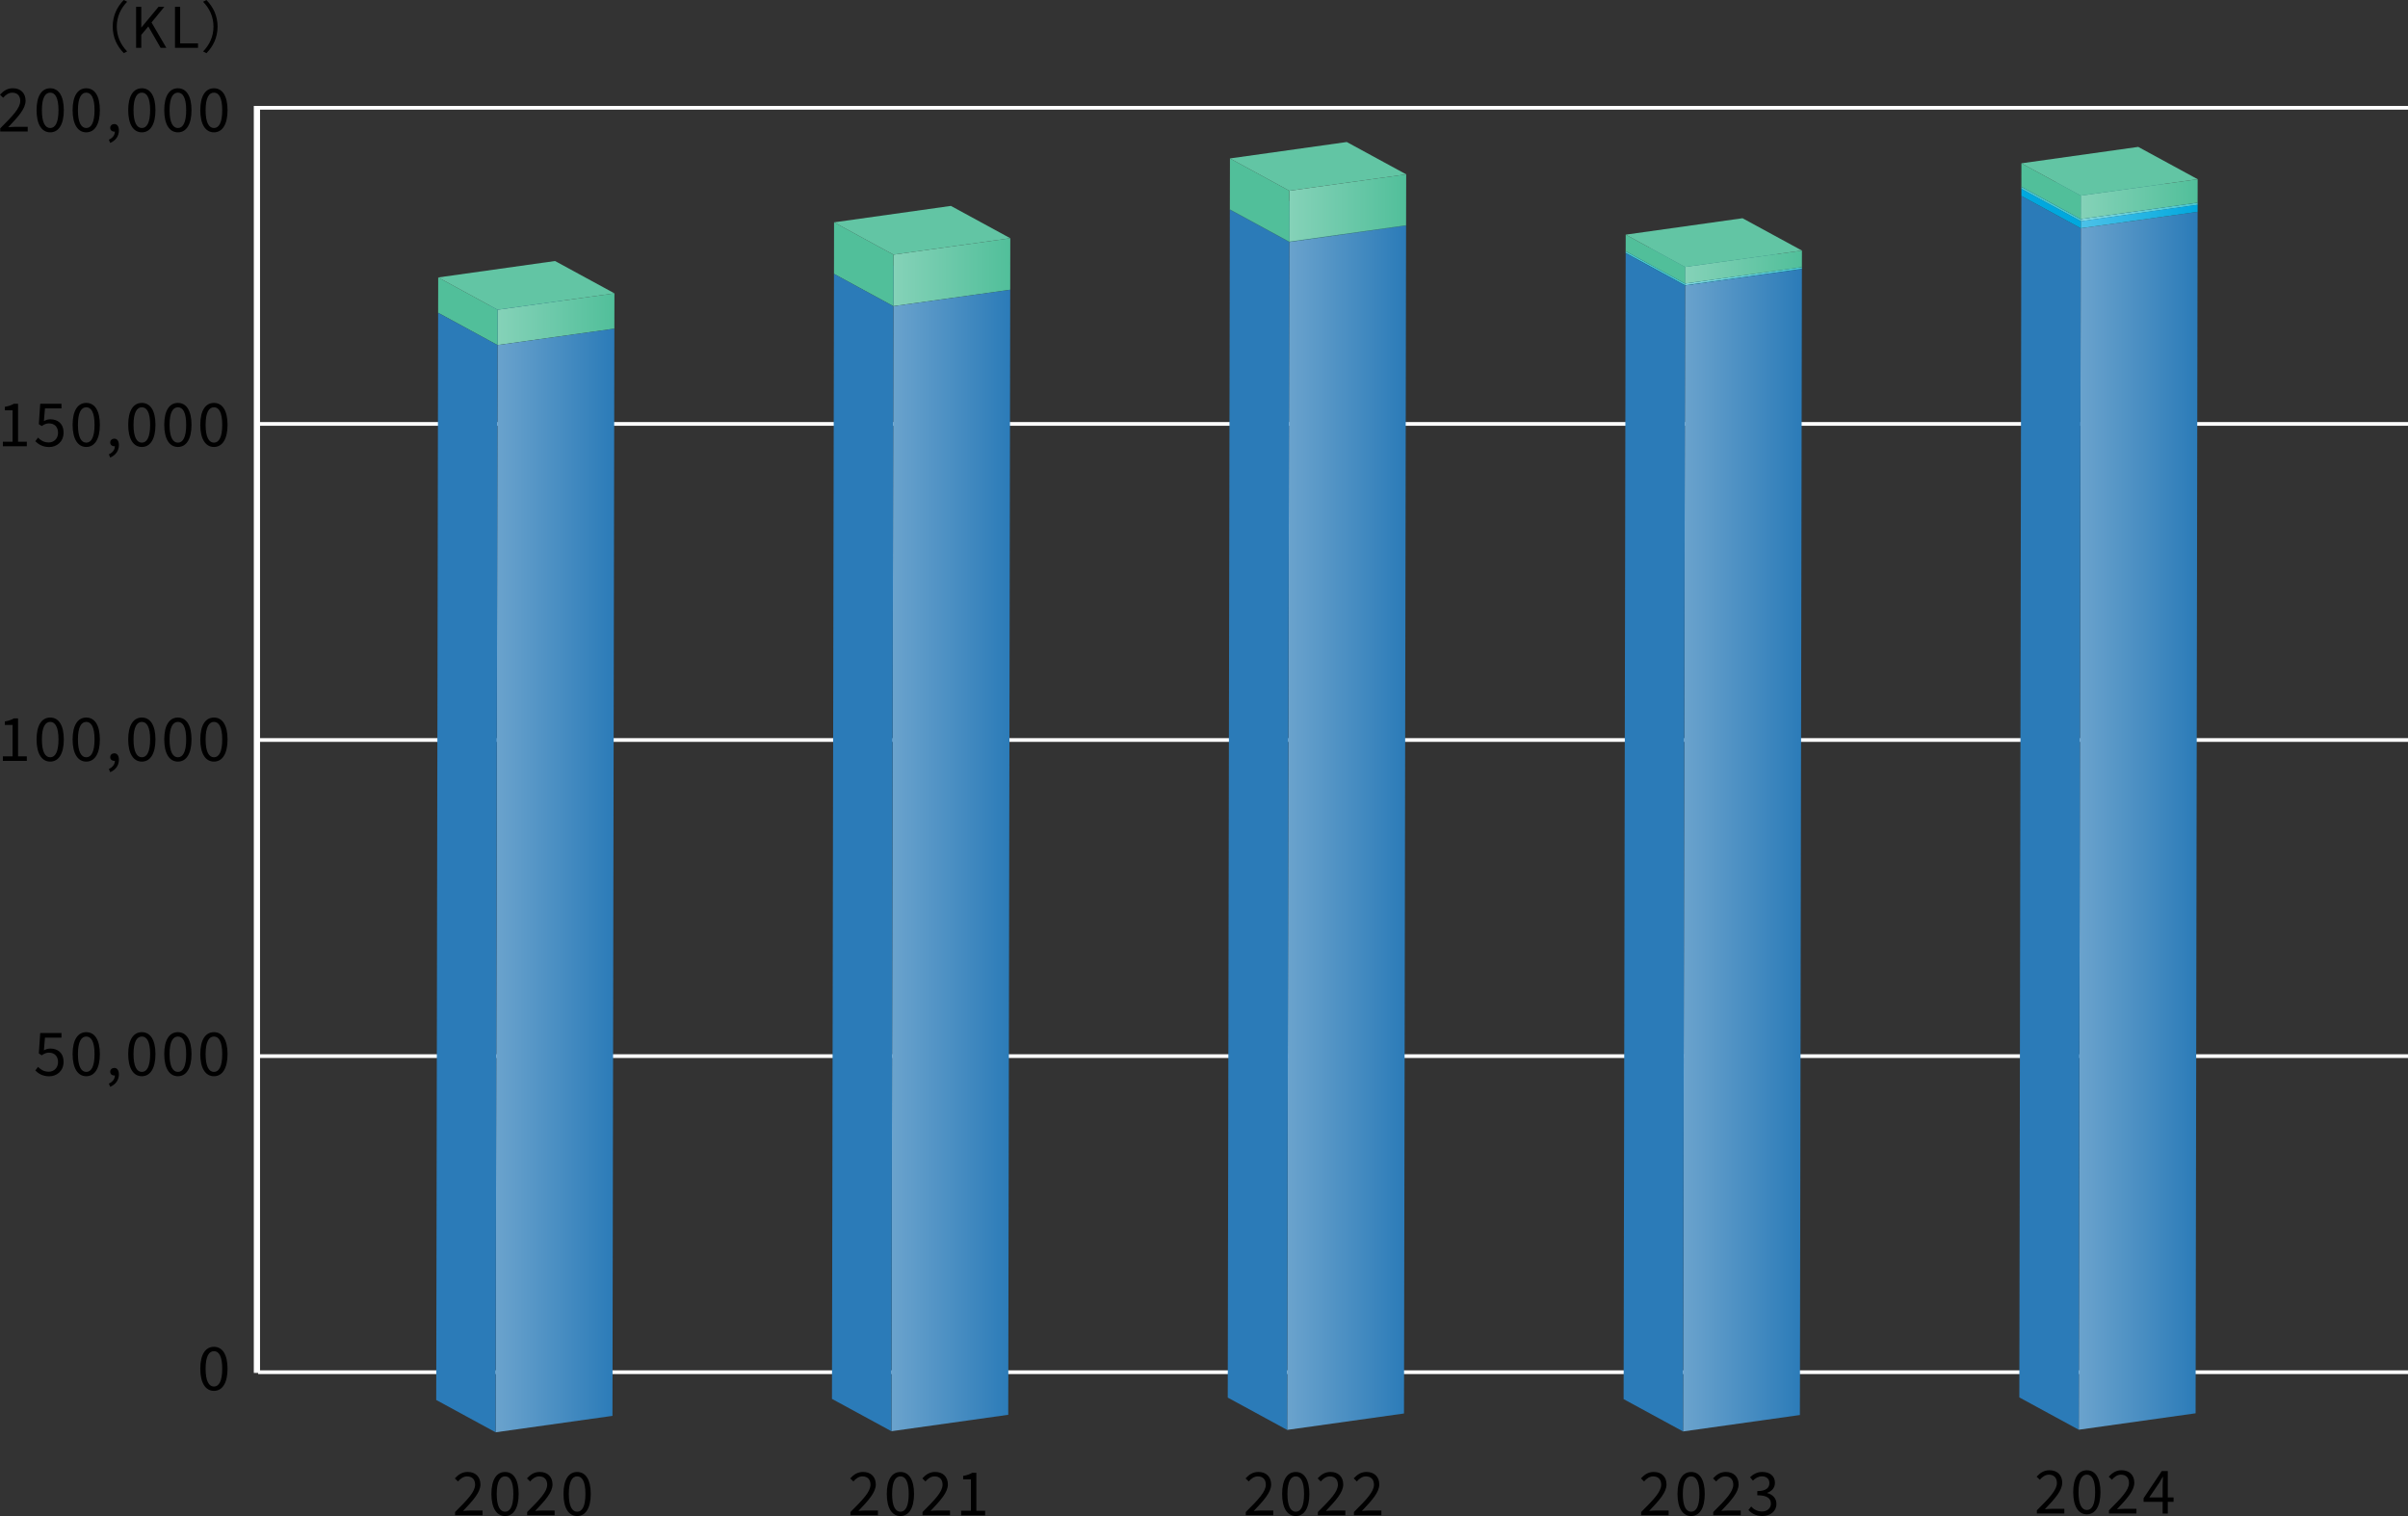
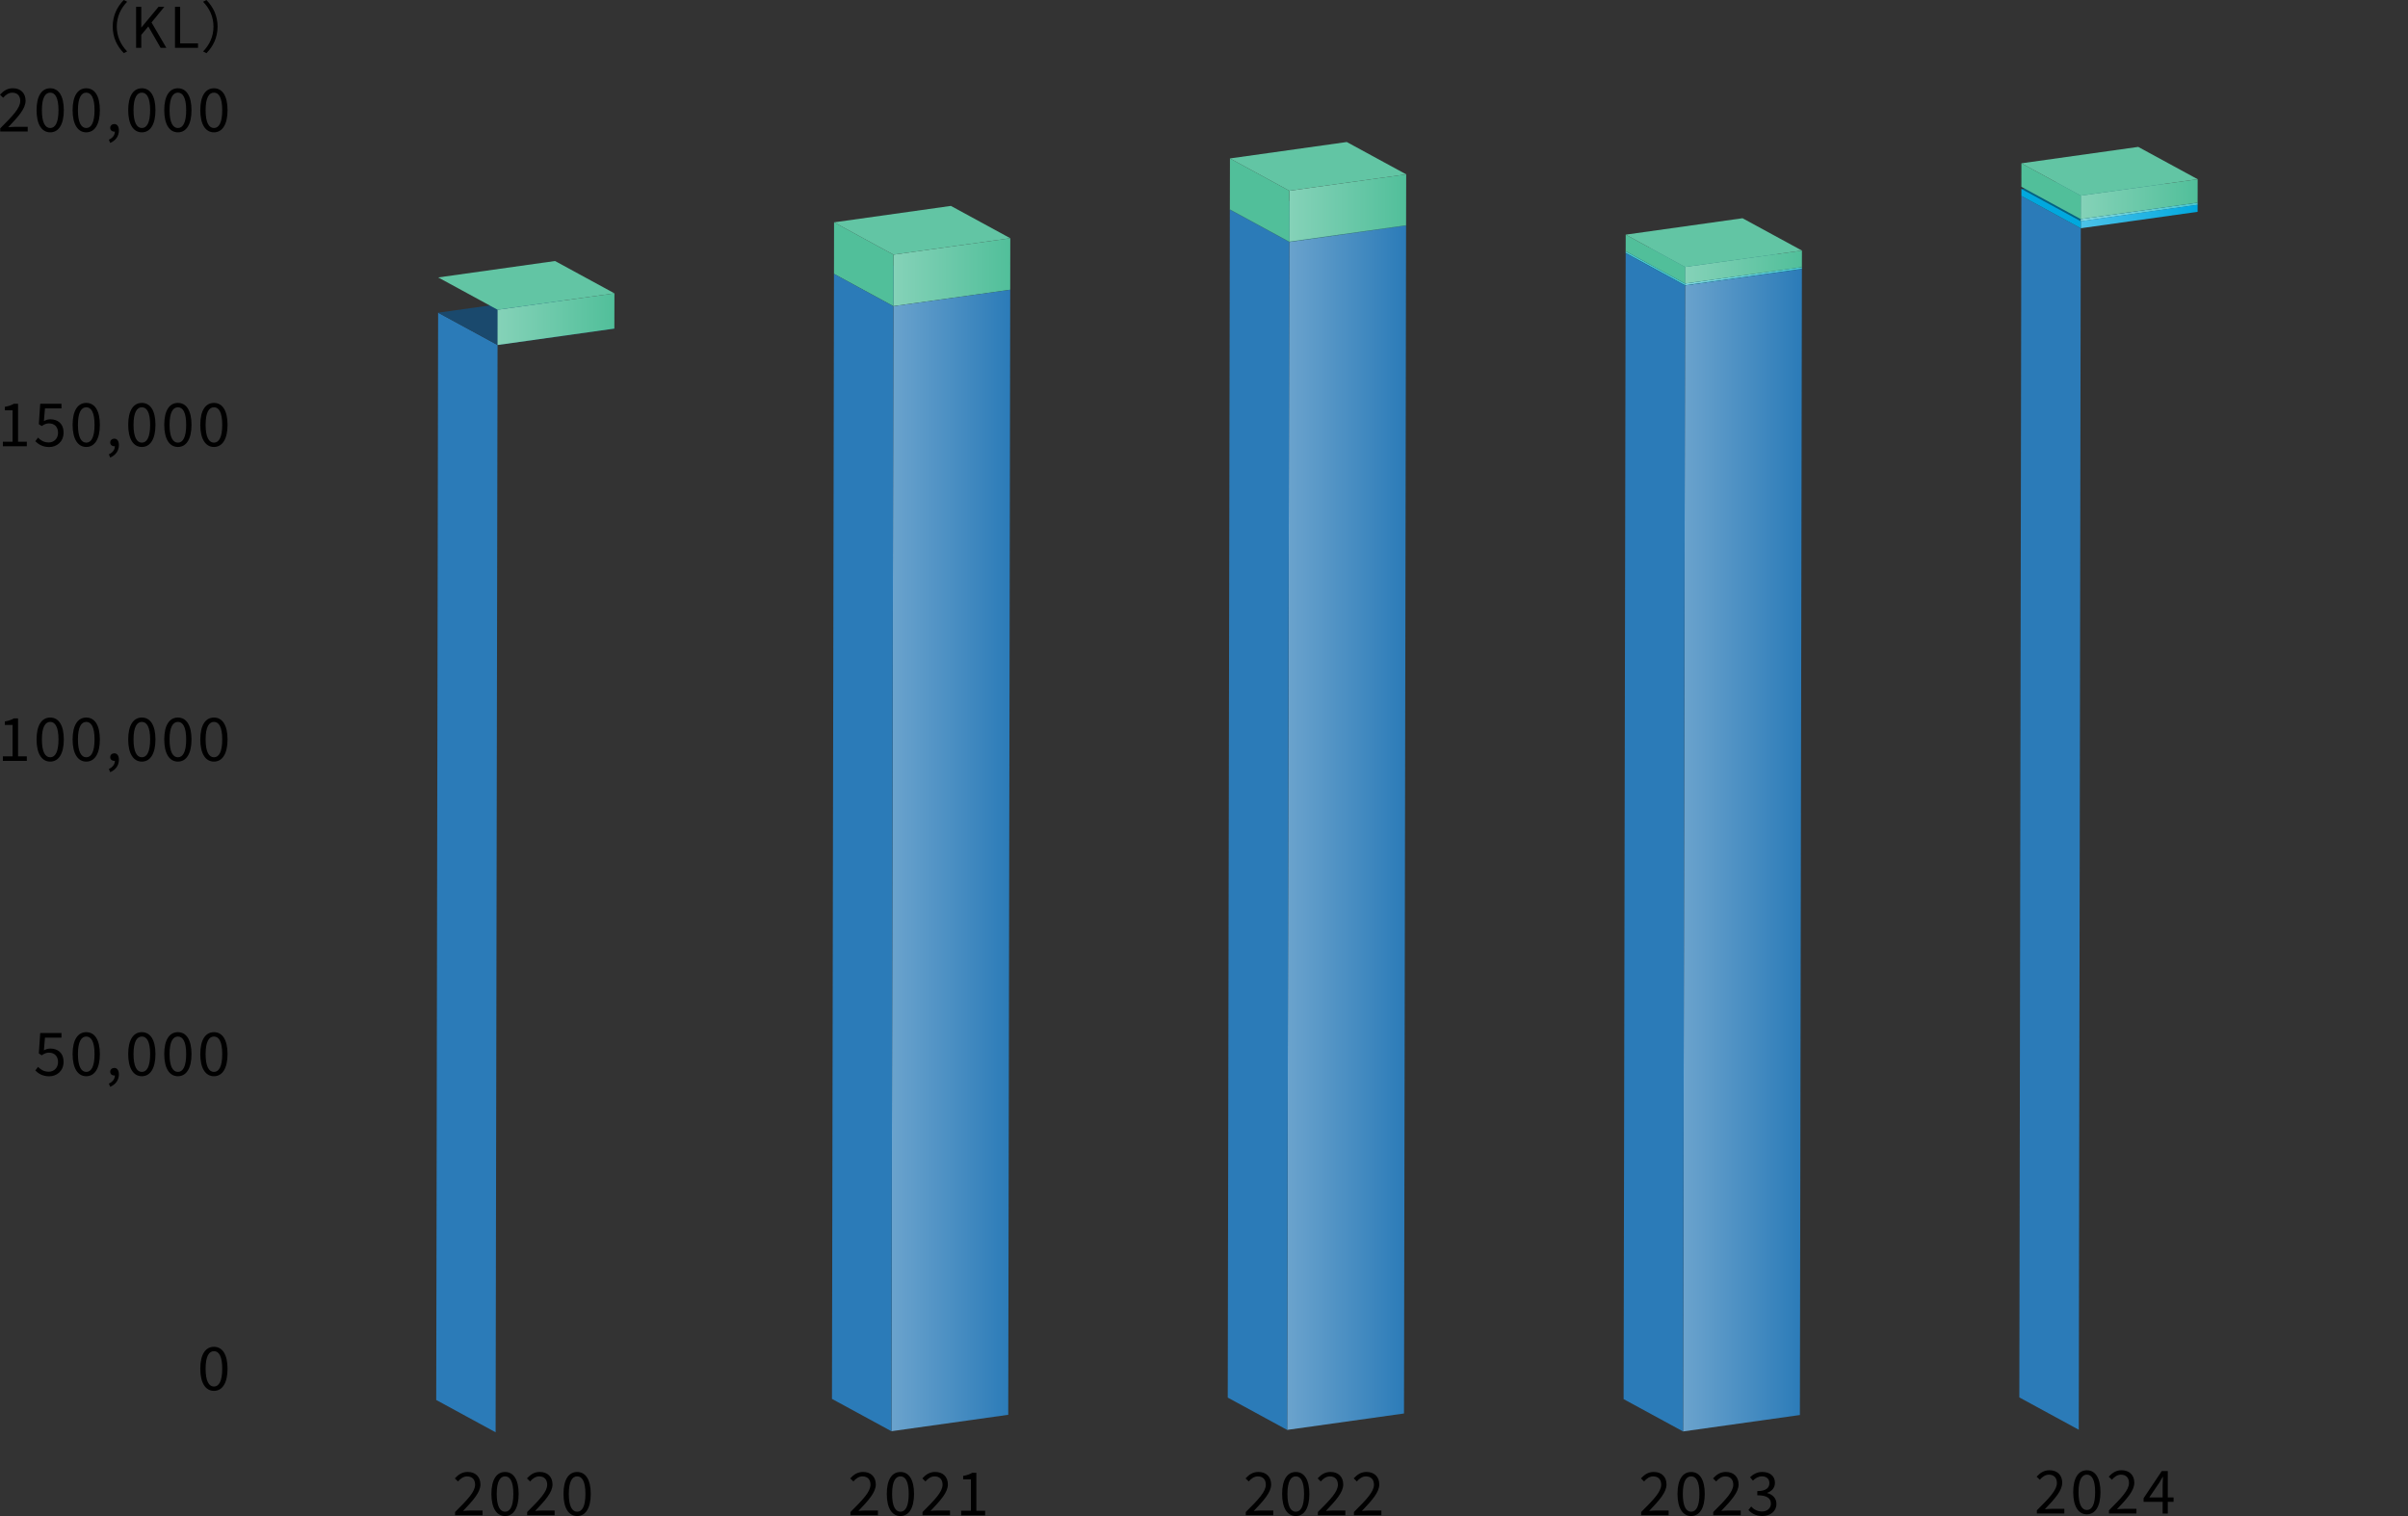
<svg xmlns="http://www.w3.org/2000/svg" xmlns:xlink="http://www.w3.org/1999/xlink" id="_レイヤー_2" width="646.68" height="407.16">
  <rect width="100%" height="100%" fill="#333333" stroke="none" />
  <defs>
    <linearGradient id="_名称未設定グラデーション_156" x1="239.39" y1="231.09" x2="271.3" y2="231.09" gradientUnits="userSpaceOnUse">
      <stop offset="0" stop-color="#6ba3cd" />
      <stop offset="1" stop-color="#2b7bb8" />
    </linearGradient>
    <linearGradient id="_名称未設定グラデーション_165" x1="239.92" y1="73.09" x2="271.32" y2="73.09" gradientUnits="userSpaceOnUse">
      <stop offset="0" stop-color="#85d2b8" />
      <stop offset="1" stop-color="#51bf9a" />
    </linearGradient>
    <linearGradient id="_名称未設定グラデーション_156-2" x1="133.1" y1="236.46" x2="164.99" y2="236.46" xlink:href="#_名称未設定グラデーション_156" />
    <linearGradient id="_名称未設定グラデーション_165-2" x1="133.62" y1="85.72" x2="165.01" y2="85.72" xlink:href="#_名称未設定グラデーション_165" />
    <linearGradient id="_名称未設定グラデーション_156-3" x1="345.67" y1="222.31" x2="377.61" y2="222.31" xlink:href="#_名称未設定グラデーション_156" />
    <linearGradient id="_名称未設定グラデーション_162" x1="346.24" y1="62.74" x2="377.61" y2="62.74" gradientUnits="userSpaceOnUse">
      <stop offset="0" stop-color="#81d6dd" />
      <stop offset="1" stop-color="#4bc5ce" />
    </linearGradient>
    <linearGradient id="_名称未設定グラデーション_165-3" x1="346.24" y1="55.86" x2="377.64" y2="55.86" xlink:href="#_名称未設定グラデーション_165" />
    <linearGradient id="_名称未設定グラデーション_156-4" x1="451.99" y1="228.34" x2="483.91" y2="228.34" xlink:href="#_名称未設定グラデーション_156" />
    <linearGradient id="_名称未設定グラデーション_162-2" x1="452.53" y1="74.17" x2="483.91" y2="74.17" xlink:href="#_名称未設定グラデーション_162" />
    <linearGradient id="_名称未設定グラデーション_159" x1="452.53" y1="74.42" x2="483.91" y2="74.42" gradientUnits="userSpaceOnUse">
      <stop offset="0" stop-color="#4dc2e8" />
      <stop offset="1" stop-color="#01a8de" />
    </linearGradient>
    <linearGradient id="_名称未設定グラデーション_165-4" x1="452.53" y1="71.72" x2="483.92" y2="71.72" xlink:href="#_名称未設定グラデーション_165" />
    <linearGradient id="_名称未設定グラデーション_156-5" x1="558.26" y1="220.44" x2="590.18" y2="220.44" xlink:href="#_名称未設定グラデーション_156" />
    <linearGradient id="_名称未設定グラデーション_162-3" x1="558.8" y1="56.92" x2="590.18" y2="56.92" xlink:href="#_名称未設定グラデーション_162" />
    <linearGradient id="_名称未設定グラデーション_159-2" x1="558.8" y1="58.14" x2="590.18" y2="58.14" xlink:href="#_名称未設定グラデーション_159" />
    <linearGradient id="_名称未設定グラデーション_165-5" x1="558.8" y1="53.48" x2="590.19" y2="53.48" xlink:href="#_名称未設定グラデーション_165" />
    <style>.cls-1{fill:#51bf9a}.cls-2{fill:#4bc5ce}.cls-4{fill:#62c5a4}.cls-11{fill:#01a8de}.cls-14{fill:#016484}.cls-16{fill:#2d757b}.cls-22{fill:#1a496d}.cls-24{fill:#2b7bb8}</style>
  </defs>
  <g id="design">
-     <path d="M646.68 283.64H69.33m577.35 84.89H69.33m577.35-169.79H69.33m577.35-84.89H69.33m577.35-84.9H69.33m0 339.77V28.95h-.67v339.77" fill="none" stroke="#fff" stroke-miterlimit="10" />
    <path d="M.06 34.47C3.5 31.04 5.44 29 5.44 27.12c0-1.3-.7-2.23-2.16-2.23-.96 0-1.79.61-2.43 1.36L0 25.43c.96-1.04 1.97-1.73 3.46-1.73 2.1 0 3.41 1.33 3.41 3.35 0 2.14-1.95 4.27-4.66 7.12.61-.05 1.31-.11 1.92-.11h3.31v1.26H.06v-.86zm9.76-4.88c0-3.83 1.39-5.88 3.67-5.88s3.65 2.07 3.65 5.88-1.38 5.95-3.65 5.95-3.67-2.13-3.67-5.95zm5.89 0c0-3.35-.9-4.71-2.22-4.71s-2.24 1.36-2.24 4.71.9 4.79 2.24 4.79 2.22-1.44 2.22-4.79zm3.79 0c0-3.83 1.39-5.88 3.67-5.88s3.65 2.07 3.65 5.88-1.38 5.95-3.65 5.95-3.67-2.13-3.67-5.95zm5.89 0c0-3.35-.9-4.71-2.22-4.71s-2.24 1.36-2.24 4.71.9 4.79 2.24 4.79 2.22-1.44 2.22-4.79zm3.86 7.92c1.01-.45 1.6-1.23 1.6-2.18-.06.02-.11.02-.18.02-.56 0-1.07-.35-1.07-1.02 0-.62.51-1.02 1.1-1.02.77 0 1.23.66 1.23 1.73 0 1.54-.9 2.74-2.34 3.34l-.35-.86zm5.18-7.92c0-3.83 1.39-5.88 3.67-5.88s3.65 2.07 3.65 5.88-1.38 5.95-3.65 5.95-3.67-2.13-3.67-5.95zm5.89 0c0-3.35-.9-4.71-2.22-4.71s-2.24 1.36-2.24 4.71.9 4.79 2.24 4.79 2.22-1.44 2.22-4.79zm3.79 0c0-3.83 1.39-5.88 3.67-5.88s3.65 2.07 3.65 5.88-1.38 5.95-3.65 5.95-3.67-2.13-3.67-5.95zm5.89 0c0-3.35-.9-4.71-2.22-4.71s-2.24 1.36-2.24 4.71.9 4.79 2.24 4.79S50 32.94 50 29.59zm3.79 0c0-3.83 1.39-5.88 3.67-5.88s3.65 2.07 3.65 5.88-1.38 5.95-3.65 5.95-3.67-2.13-3.67-5.95zm5.89 0c0-3.35-.9-4.71-2.22-4.71s-2.24 1.36-2.24 4.71.9 4.79 2.24 4.79 2.22-1.44 2.22-4.79zM.77 118.62h2.61v-8.42H1.3v-.94c1.04-.18 1.79-.45 2.43-.83h1.12v10.2H7.2v1.22H.77v-1.22zm8.72-.13l.72-.96c.67.67 1.52 1.3 2.88 1.3s2.5-1.01 2.5-2.59-.96-2.53-2.43-2.53c-.78 0-1.28.26-1.95.71l-.78-.5.37-5.49h5.71v1.25h-4.43l-.29 3.41c.53-.29 1.04-.48 1.74-.48 1.95 0 3.54 1.12 3.54 3.59s-1.86 3.86-3.84 3.86c-1.83 0-2.95-.77-3.73-1.55zm10.01-4.4c0-3.83 1.39-5.88 3.67-5.88s3.65 2.07 3.65 5.88-1.38 5.95-3.65 5.95-3.67-2.13-3.67-5.95zm5.89 0c0-3.35-.9-4.71-2.22-4.71s-2.24 1.36-2.24 4.71.9 4.79 2.24 4.79 2.22-1.44 2.22-4.79zm3.86 7.92c1.01-.45 1.6-1.23 1.6-2.18-.06.02-.11.02-.18.02-.56 0-1.07-.35-1.07-1.02 0-.62.51-1.02 1.1-1.02.77 0 1.23.66 1.23 1.73 0 1.54-.9 2.74-2.34 3.34l-.35-.86zm5.18-7.92c0-3.83 1.39-5.88 3.67-5.88s3.65 2.07 3.65 5.88-1.38 5.95-3.65 5.95-3.67-2.13-3.67-5.95zm5.89 0c0-3.35-.9-4.71-2.22-4.71s-2.24 1.36-2.24 4.71.9 4.79 2.24 4.79 2.22-1.44 2.22-4.79zm3.79 0c0-3.83 1.39-5.88 3.67-5.88s3.65 2.07 3.65 5.88-1.38 5.95-3.65 5.95-3.67-2.13-3.67-5.95zm5.89 0c0-3.35-.9-4.71-2.22-4.71s-2.24 1.36-2.24 4.71.9 4.79 2.24 4.79 2.22-1.44 2.22-4.79zm3.79 0c0-3.83 1.39-5.88 3.67-5.88s3.65 2.07 3.65 5.88-1.38 5.95-3.65 5.95-3.67-2.13-3.67-5.95zm5.89 0c0-3.35-.9-4.71-2.22-4.71s-2.24 1.36-2.24 4.71.9 4.79 2.24 4.79 2.22-1.44 2.22-4.79zM.77 203.12h2.61v-8.42H1.3v-.94c1.04-.18 1.79-.45 2.43-.83h1.12v10.2H7.2v1.22H.77v-1.22zm9.05-4.53c0-3.83 1.39-5.88 3.67-5.88s3.65 2.07 3.65 5.88-1.38 5.95-3.65 5.95-3.67-2.13-3.67-5.95zm5.89 0c0-3.35-.9-4.71-2.22-4.71s-2.24 1.36-2.24 4.71.9 4.79 2.24 4.79 2.22-1.44 2.22-4.79zm3.79 0c0-3.83 1.39-5.88 3.67-5.88s3.65 2.07 3.65 5.88-1.38 5.95-3.65 5.95-3.67-2.13-3.67-5.95zm5.89 0c0-3.35-.9-4.71-2.22-4.71s-2.24 1.36-2.24 4.71.9 4.79 2.24 4.79 2.22-1.44 2.22-4.79zm3.86 7.92c1.01-.45 1.6-1.23 1.6-2.18-.06.02-.11.02-.18.02-.56 0-1.07-.35-1.07-1.02 0-.62.51-1.02 1.1-1.02.77 0 1.23.66 1.23 1.73 0 1.54-.9 2.74-2.34 3.34l-.35-.86zm5.18-7.92c0-3.83 1.39-5.88 3.67-5.88s3.65 2.07 3.65 5.88-1.38 5.95-3.65 5.95-3.67-2.13-3.67-5.95zm5.89 0c0-3.35-.9-4.71-2.22-4.71s-2.24 1.36-2.24 4.71.9 4.79 2.24 4.79 2.22-1.44 2.22-4.79zm3.79 0c0-3.83 1.39-5.88 3.67-5.88s3.65 2.07 3.65 5.88-1.38 5.95-3.65 5.95-3.67-2.13-3.67-5.95zm5.89 0c0-3.35-.9-4.71-2.22-4.71s-2.24 1.36-2.24 4.71.9 4.79 2.24 4.79 2.22-1.44 2.22-4.79zm3.79 0c0-3.83 1.39-5.88 3.67-5.88s3.65 2.07 3.65 5.88-1.38 5.95-3.65 5.95-3.67-2.13-3.67-5.95zm5.89 0c0-3.35-.9-4.71-2.22-4.71s-2.24 1.36-2.24 4.71.9 4.79 2.24 4.79 2.22-1.44 2.22-4.79zm-50.19 88.9l.72-.96c.67.67 1.52 1.3 2.88 1.3s2.5-1.01 2.5-2.59-.96-2.53-2.43-2.53c-.78 0-1.28.26-1.95.71l-.78-.5.37-5.49h5.71v1.25h-4.43l-.29 3.41c.53-.29 1.04-.48 1.74-.48 1.95 0 3.54 1.12 3.54 3.59s-1.86 3.86-3.84 3.86c-1.83 0-2.95-.77-3.73-1.55zm10.01-4.4c0-3.83 1.39-5.88 3.67-5.88s3.65 2.07 3.65 5.88-1.38 5.95-3.65 5.95-3.67-2.13-3.67-5.95zm5.89 0c0-3.35-.9-4.71-2.22-4.71s-2.24 1.36-2.24 4.71.9 4.79 2.24 4.79 2.22-1.44 2.22-4.79zm3.86 7.92c1.01-.45 1.6-1.23 1.6-2.18-.06.02-.11.02-.18.02-.56 0-1.07-.35-1.07-1.02 0-.62.51-1.02 1.1-1.02.77 0 1.23.66 1.23 1.73 0 1.54-.9 2.74-2.34 3.34l-.35-.86zm5.18-7.92c0-3.83 1.39-5.88 3.67-5.88s3.65 2.07 3.65 5.88-1.38 5.95-3.65 5.95-3.67-2.13-3.67-5.95zm5.89 0c0-3.35-.9-4.71-2.22-4.71s-2.24 1.36-2.24 4.71.9 4.79 2.24 4.79 2.22-1.44 2.22-4.79zm3.79 0c0-3.83 1.39-5.88 3.67-5.88s3.65 2.07 3.65 5.88-1.38 5.95-3.65 5.95-3.67-2.13-3.67-5.95zm5.89 0c0-3.35-.9-4.71-2.22-4.71s-2.24 1.36-2.24 4.71.9 4.79 2.24 4.79 2.22-1.44 2.22-4.79zm3.79 0c0-3.83 1.39-5.88 3.67-5.88s3.65 2.07 3.65 5.88-1.38 5.95-3.65 5.95-3.67-2.13-3.67-5.95zm5.89 0c0-3.35-.9-4.71-2.22-4.71s-2.24 1.36-2.24 4.71.9 4.79 2.24 4.79 2.22-1.44 2.22-4.79zm-5.89 84.5c0-3.83 1.39-5.88 3.67-5.88s3.65 2.07 3.65 5.88-1.38 5.95-3.65 5.95-3.67-2.13-3.67-5.95zm5.89 0c0-3.35-.9-4.71-2.22-4.71s-2.24 1.36-2.24 4.71.9 4.79 2.24 4.79 2.22-1.44 2.22-4.79zM33.25 0l.9.47c-1.72 1.78-2.79 4-2.79 6.67s1.07 4.89 2.79 6.67l-.9.46c-1.8-1.83-2.98-4.21-2.98-7.14s1.18-5.31 2.98-7.14zm3.3 1.83h1.39v5.54h.04l4.59-5.54h1.56l-3.44 4.2 3.98 6.81h-1.54l-3.3-5.73-1.89 2.25v3.48h-1.39V1.83zm10.44 0h1.39v9.83h4.8v1.18h-6.19V1.83zm8.45 12.45l-.9-.46c1.72-1.78 2.79-4 2.79-6.67S56.27 2.26 54.54.48l.9-.47c1.8 1.83 2.99 4.21 2.99 7.14s-1.19 5.31-2.99 7.14zm66.77 391.81c3.44-3.43 5.38-5.47 5.38-7.35 0-1.3-.7-2.23-2.16-2.23-.96 0-1.79.61-2.43 1.36l-.85-.82c.96-1.04 1.97-1.73 3.46-1.73 2.1 0 3.41 1.33 3.41 3.35 0 2.14-1.95 4.27-4.66 7.12.61-.05 1.31-.11 1.92-.11h3.31v1.26h-7.38v-.86zm9.76-4.88c0-3.83 1.39-5.88 3.67-5.88s3.65 2.07 3.65 5.88-1.38 5.95-3.65 5.95-3.67-2.13-3.67-5.95zm5.89 0c0-3.35-.9-4.71-2.22-4.71s-2.24 1.36-2.24 4.71.9 4.79 2.24 4.79 2.22-1.44 2.22-4.79zm3.71 4.88c3.44-3.43 5.38-5.47 5.38-7.35 0-1.3-.7-2.23-2.16-2.23-.96 0-1.79.61-2.43 1.36l-.85-.82c.96-1.04 1.97-1.73 3.46-1.73 2.1 0 3.41 1.33 3.41 3.35 0 2.14-1.95 4.27-4.66 7.12.61-.05 1.31-.11 1.92-.11h3.31v1.26h-7.38v-.86zm9.76-4.88c0-3.83 1.39-5.88 3.67-5.88s3.65 2.07 3.65 5.88-1.38 5.95-3.65 5.95-3.67-2.13-3.67-5.95zm5.89 0c0-3.35-.9-4.71-2.22-4.71s-2.24 1.36-2.24 4.71.9 4.79 2.24 4.79 2.22-1.44 2.22-4.79zm71.17 4.88c3.44-3.43 5.38-5.47 5.38-7.35 0-1.3-.7-2.23-2.16-2.23-.96 0-1.79.61-2.43 1.36l-.85-.82c.96-1.04 1.97-1.73 3.46-1.73 2.1 0 3.41 1.33 3.41 3.35 0 2.14-1.95 4.27-4.66 7.12.61-.05 1.31-.11 1.92-.11h3.31v1.26h-7.38v-.86zm9.76-4.88c0-3.83 1.39-5.88 3.67-5.88s3.65 2.07 3.65 5.88-1.38 5.95-3.65 5.95-3.67-2.13-3.67-5.95zm5.89 0c0-3.35-.9-4.71-2.22-4.71s-2.24 1.36-2.24 4.71.9 4.79 2.24 4.79 2.22-1.44 2.22-4.79zm3.71 4.88c3.44-3.43 5.38-5.47 5.38-7.35 0-1.3-.7-2.23-2.16-2.23-.96 0-1.79.61-2.43 1.36l-.85-.82c.96-1.04 1.97-1.73 3.46-1.73 2.1 0 3.41 1.33 3.41 3.35 0 2.14-1.95 4.27-4.66 7.12.61-.05 1.31-.11 1.92-.11h3.31v1.26h-7.38v-.86zm10.38-.35h2.61v-8.42h-2.08v-.94c1.04-.18 1.79-.45 2.43-.83h1.12v10.2h2.35v1.22h-6.43v-1.22zm76.43.35c3.44-3.43 5.38-5.47 5.38-7.35 0-1.3-.7-2.23-2.16-2.23-.96 0-1.79.61-2.43 1.36l-.85-.82c.96-1.04 1.97-1.73 3.46-1.73 2.1 0 3.41 1.33 3.41 3.35 0 2.14-1.95 4.27-4.66 7.12.61-.05 1.31-.11 1.92-.11h3.31v1.26h-7.38v-.86zm9.76-4.88c0-3.83 1.39-5.88 3.67-5.88s3.65 2.07 3.65 5.88-1.38 5.95-3.65 5.95-3.67-2.13-3.67-5.95zm5.89 0c0-3.35-.9-4.71-2.22-4.71s-2.24 1.36-2.24 4.71.9 4.79 2.24 4.79 2.22-1.44 2.22-4.79zm3.71 4.88c3.44-3.43 5.38-5.47 5.38-7.35 0-1.3-.7-2.23-2.16-2.23-.96 0-1.79.61-2.43 1.36l-.85-.82c.96-1.04 1.97-1.73 3.46-1.73 2.1 0 3.41 1.33 3.41 3.35 0 2.14-1.95 4.27-4.66 7.12.61-.05 1.31-.11 1.92-.11h3.31v1.26h-7.38v-.86zm9.68 0c3.44-3.43 5.38-5.47 5.38-7.35 0-1.3-.7-2.23-2.16-2.23-.96 0-1.79.61-2.43 1.36l-.85-.82c.96-1.04 1.97-1.73 3.46-1.73 2.1 0 3.41 1.33 3.41 3.35 0 2.14-1.95 4.27-4.66 7.12.61-.05 1.31-.11 1.92-.11h3.31v1.26h-7.38v-.86zm77.14 0c3.44-3.43 5.38-5.47 5.38-7.35 0-1.3-.7-2.23-2.16-2.23-.96 0-1.79.61-2.43 1.36l-.85-.82c.96-1.04 1.97-1.73 3.46-1.73 2.1 0 3.41 1.33 3.41 3.35 0 2.14-1.95 4.27-4.66 7.12.61-.05 1.31-.11 1.92-.11h3.31v1.26h-7.38v-.86zm9.76-4.88c0-3.83 1.39-5.88 3.67-5.88s3.65 2.07 3.65 5.88-1.38 5.95-3.65 5.95-3.67-2.13-3.67-5.95zm5.89 0c0-3.35-.9-4.71-2.22-4.71s-2.24 1.36-2.24 4.71.9 4.79 2.24 4.79 2.22-1.44 2.22-4.79zm3.71 4.88c3.44-3.43 5.38-5.47 5.38-7.35 0-1.3-.7-2.23-2.16-2.23-.96 0-1.79.61-2.43 1.36l-.85-.82c.96-1.04 1.97-1.73 3.46-1.73 2.1 0 3.41 1.33 3.41 3.35 0 2.14-1.95 4.27-4.66 7.12.61-.05 1.31-.11 1.92-.11h3.31v1.26h-7.38v-.86zm9.44-.53l.74-.96c.69.72 1.58 1.34 2.91 1.34s2.39-.82 2.39-2.1c0-1.36-.94-2.26-3.65-2.26v-1.12c2.42 0 3.25-.94 3.25-2.15 0-1.1-.77-1.81-1.99-1.81-.94 0-1.78.48-2.43 1.15l-.78-.91c.88-.83 1.92-1.42 3.28-1.42 1.97 0 3.41 1.04 3.41 2.9 0 1.38-.85 2.26-2.08 2.71v.06c1.38.34 2.48 1.34 2.48 2.91 0 2.03-1.68 3.25-3.76 3.25-1.84 0-2.99-.77-3.76-1.6z" />
    <path fill="url(#_名称未設定グラデーション_156)" d="M271.3 77.8l-.53 302.17-31.38 4.41.53-302.17 31.38-4.41z" />
    <path class="cls-24" d="M239.39 384.38l-15.96-8.68.54-302.17 15.95 8.68-.53 302.17z" />
    <path class="cls-22" d="M239.92 82.21l-15.95-8.68 31.37-4.41 15.96 8.68-31.38 4.41z" />
    <path fill="url(#_名称未設定グラデーション_165)" d="M271.32 63.98l-.02 13.82-31.38 4.41.03-13.82 31.37-4.41z" />
    <path class="cls-1" d="M239.92 82.21l-15.95-8.68.02-13.82 15.96 8.68-.03 13.82z" />
    <path class="cls-4" d="M239.95 68.39l-15.96-8.68 31.38-4.41 15.95 8.68-31.37 4.41z" />
-     <path fill="url(#_名称未設定グラデーション_156-2)" d="M164.99 88.25l-.51 292.01-31.38 4.41.52-292.01 31.37-4.41z" />
    <path class="cls-24" d="M133.1 384.67l-15.95-8.68.51-292.01 15.96 8.68-.52 292.01z" />
    <path class="cls-22" d="M133.62 92.66l-15.96-8.68 31.38-4.41 15.95 8.68-31.37 4.41z" />
    <path fill="url(#_名称未設定グラデーション_165-2)" d="M165.01 78.78l-.02 9.47-31.37 4.41.01-9.47 31.38-4.41z" />
-     <path class="cls-1" d="M133.62 92.66l-15.96-8.68.02-9.47 15.95 8.68-.01 9.47z" />
    <path class="cls-4" d="M133.63 83.19l-15.95-8.68 31.38-4.41 15.95 8.68-31.38 4.41z" />
    <path fill="url(#_名称未設定グラデーション_156-3)" d="M377.61 60.58l-.56 319.04-31.38 4.41.57-319.04 31.37-4.41z" />
    <path class="cls-24" d="M345.67 384.03l-15.95-8.68.56-319.04 15.96 8.68-.57 319.04z" />
    <path class="cls-22" d="M346.24 64.99l-15.96-8.68 31.38-4.41 15.95 8.68-31.37 4.41z" />
    <path fill="url(#_名称未設定グラデーション_162)" d="M377.61 60.49v.09l-31.37 4.41v-.09l31.37-4.41z" />
    <path class="cls-2" d="M346.24 64.99l-15.96-8.68v-.09l15.96 8.68v.09z" />
    <path class="cls-16" d="M346.24 64.9l-15.96-8.68 31.38-4.41 15.95 8.68-31.37 4.41z" />
    <path fill="url(#_名称未設定グラデーション_165-3)" d="M377.64 46.82l-.03 13.67-31.37 4.41.02-13.67 31.38-4.41z" />
    <path class="cls-1" d="M346.24 64.9l-15.96-8.68.03-13.67 15.95 8.68-.02 13.67z" />
    <path class="cls-4" d="M346.26 51.23l-15.95-8.68 31.37-4.41 15.96 8.68-31.38 4.41z" />
    <path fill="url(#_名称未設定グラデーション_156-4)" d="M483.91 72.23l-.54 307.8-31.38 4.41.54-307.8 31.38-4.41z" />
    <path class="cls-24" d="M451.99 384.44l-15.96-8.68.55-307.8 15.95 8.68-.54 307.8z" />
    <path class="cls-22" d="M452.53 76.64l-15.95-8.68 31.37-4.41 15.96 8.68-31.38 4.41z" />
    <path class="cls-14" d="M452.53 76.64l-15.95-8.68 31.37-4.44 15.96 8.68-31.38 4.44z" />
    <path fill="url(#_名称未設定グラデーション_162-2)" d="M483.91 71.73v.47l-31.38 4.41v-.47l31.38-4.41z" />
    <path fill="url(#_名称未設定グラデーション_159)" d="M483.91 72.2v.03l-31.38 4.41v-.03l31.38-4.41z" />
    <path class="cls-2" d="M452.53 76.61l-15.95-8.68v-.47l15.95 8.68v.47z" />
    <path class="cls-11" d="M452.53 76.64l-15.95-8.68v-.03l15.95 8.68v.03z" />
    <path class="cls-16" d="M452.53 76.14l-15.95-8.68 31.38-4.41 15.95 8.68-31.38 4.41z" />
    <path fill="url(#_名称未設定グラデーション_165-4)" d="M483.92 67.29l-.01 4.44-31.38 4.41.01-4.44 31.38-4.41z" />
    <path class="cls-1" d="M452.53 76.14l-15.95-8.68.01-4.44 15.95 8.68-.01 4.44z" />
    <path class="cls-4" d="M452.54 71.7l-15.95-8.68 31.37-4.41 15.96 8.68-31.38 4.41z" />
    <path d="M547.01 405.63c3.44-3.43 5.38-5.47 5.38-7.35 0-1.3-.7-2.23-2.16-2.23-.96 0-1.79.61-2.43 1.36l-.85-.82c.96-1.04 1.97-1.73 3.46-1.73 2.1 0 3.41 1.33 3.41 3.35 0 2.14-1.95 4.27-4.66 7.12.61-.05 1.31-.11 1.92-.11h3.31v1.26h-7.38v-.86zm9.76-4.88c0-3.83 1.39-5.88 3.67-5.88s3.65 2.07 3.65 5.88-1.38 5.95-3.65 5.95-3.67-2.13-3.67-5.95zm5.89 0c0-3.35-.9-4.71-2.22-4.71s-2.24 1.36-2.24 4.71.9 4.79 2.24 4.79 2.22-1.44 2.22-4.79zm3.71 4.88c3.44-3.43 5.38-5.47 5.38-7.35 0-1.3-.7-2.23-2.16-2.23-.96 0-1.79.61-2.43 1.36l-.85-.82c.96-1.04 1.97-1.73 3.46-1.73 2.1 0 3.41 1.33 3.41 3.35 0 2.14-1.95 4.27-4.66 7.12.61-.05 1.31-.11 1.92-.11h3.31v1.26h-7.38v-.86zm14.42-2.29h-5.12v-.96l4.88-7.3h1.62v7.09h1.55v1.17h-1.55v3.15h-1.38v-3.15zm0-1.17v-3.35c0-.59.05-1.57.08-2.18h-.06c-.29.54-.61 1.04-.94 1.6l-2.67 3.92h3.6z" />
-     <path fill="url(#_名称未設定グラデーション_156-5)" d="M590.18 56.89l-.54 322.68-31.38 4.41.54-322.68 31.38-4.41z" />
    <path class="cls-24" d="M558.26 383.98l-15.96-8.68.55-322.68 15.95 8.68-.54 322.68z" />
    <path class="cls-14" d="M558.8 59.43l-15.95-8.68 31.37-4.44 15.96 8.68-31.38 4.44z" />
    <path fill="url(#_名称未設定グラデーション_162-3)" d="M590.18 54.42v.6l-31.38 4.41v-.6l31.38-4.41z" />
    <path fill="url(#_名称未設定グラデーション_159-2)" d="M590.18 54.99v1.9L558.8 61.3v-1.9l31.38-4.41z" />
-     <path class="cls-2" d="M558.8 59.43l-15.95-8.68v-.6l15.95 8.68v.6z" />
    <path class="cls-11" d="M558.8 61.3l-15.95-8.68v-1.9l15.95 8.68v1.9z" />
    <path class="cls-16" d="M558.8 58.83l-15.95-8.68 31.38-4.41 15.95 8.68-31.38 4.41z" />
    <path fill="url(#_名称未設定グラデーション_165-5)" d="M590.19 48.13l-.01 6.29-31.38 4.41.01-6.29 31.38-4.41z" />
    <path class="cls-1" d="M558.8 58.83l-15.95-8.68.01-6.29 15.95 8.68-.01 6.29z" />
    <path class="cls-4" d="M558.81 52.54l-15.95-8.68 31.37-4.41 15.96 8.68-31.38 4.41z" />
  </g>
</svg>